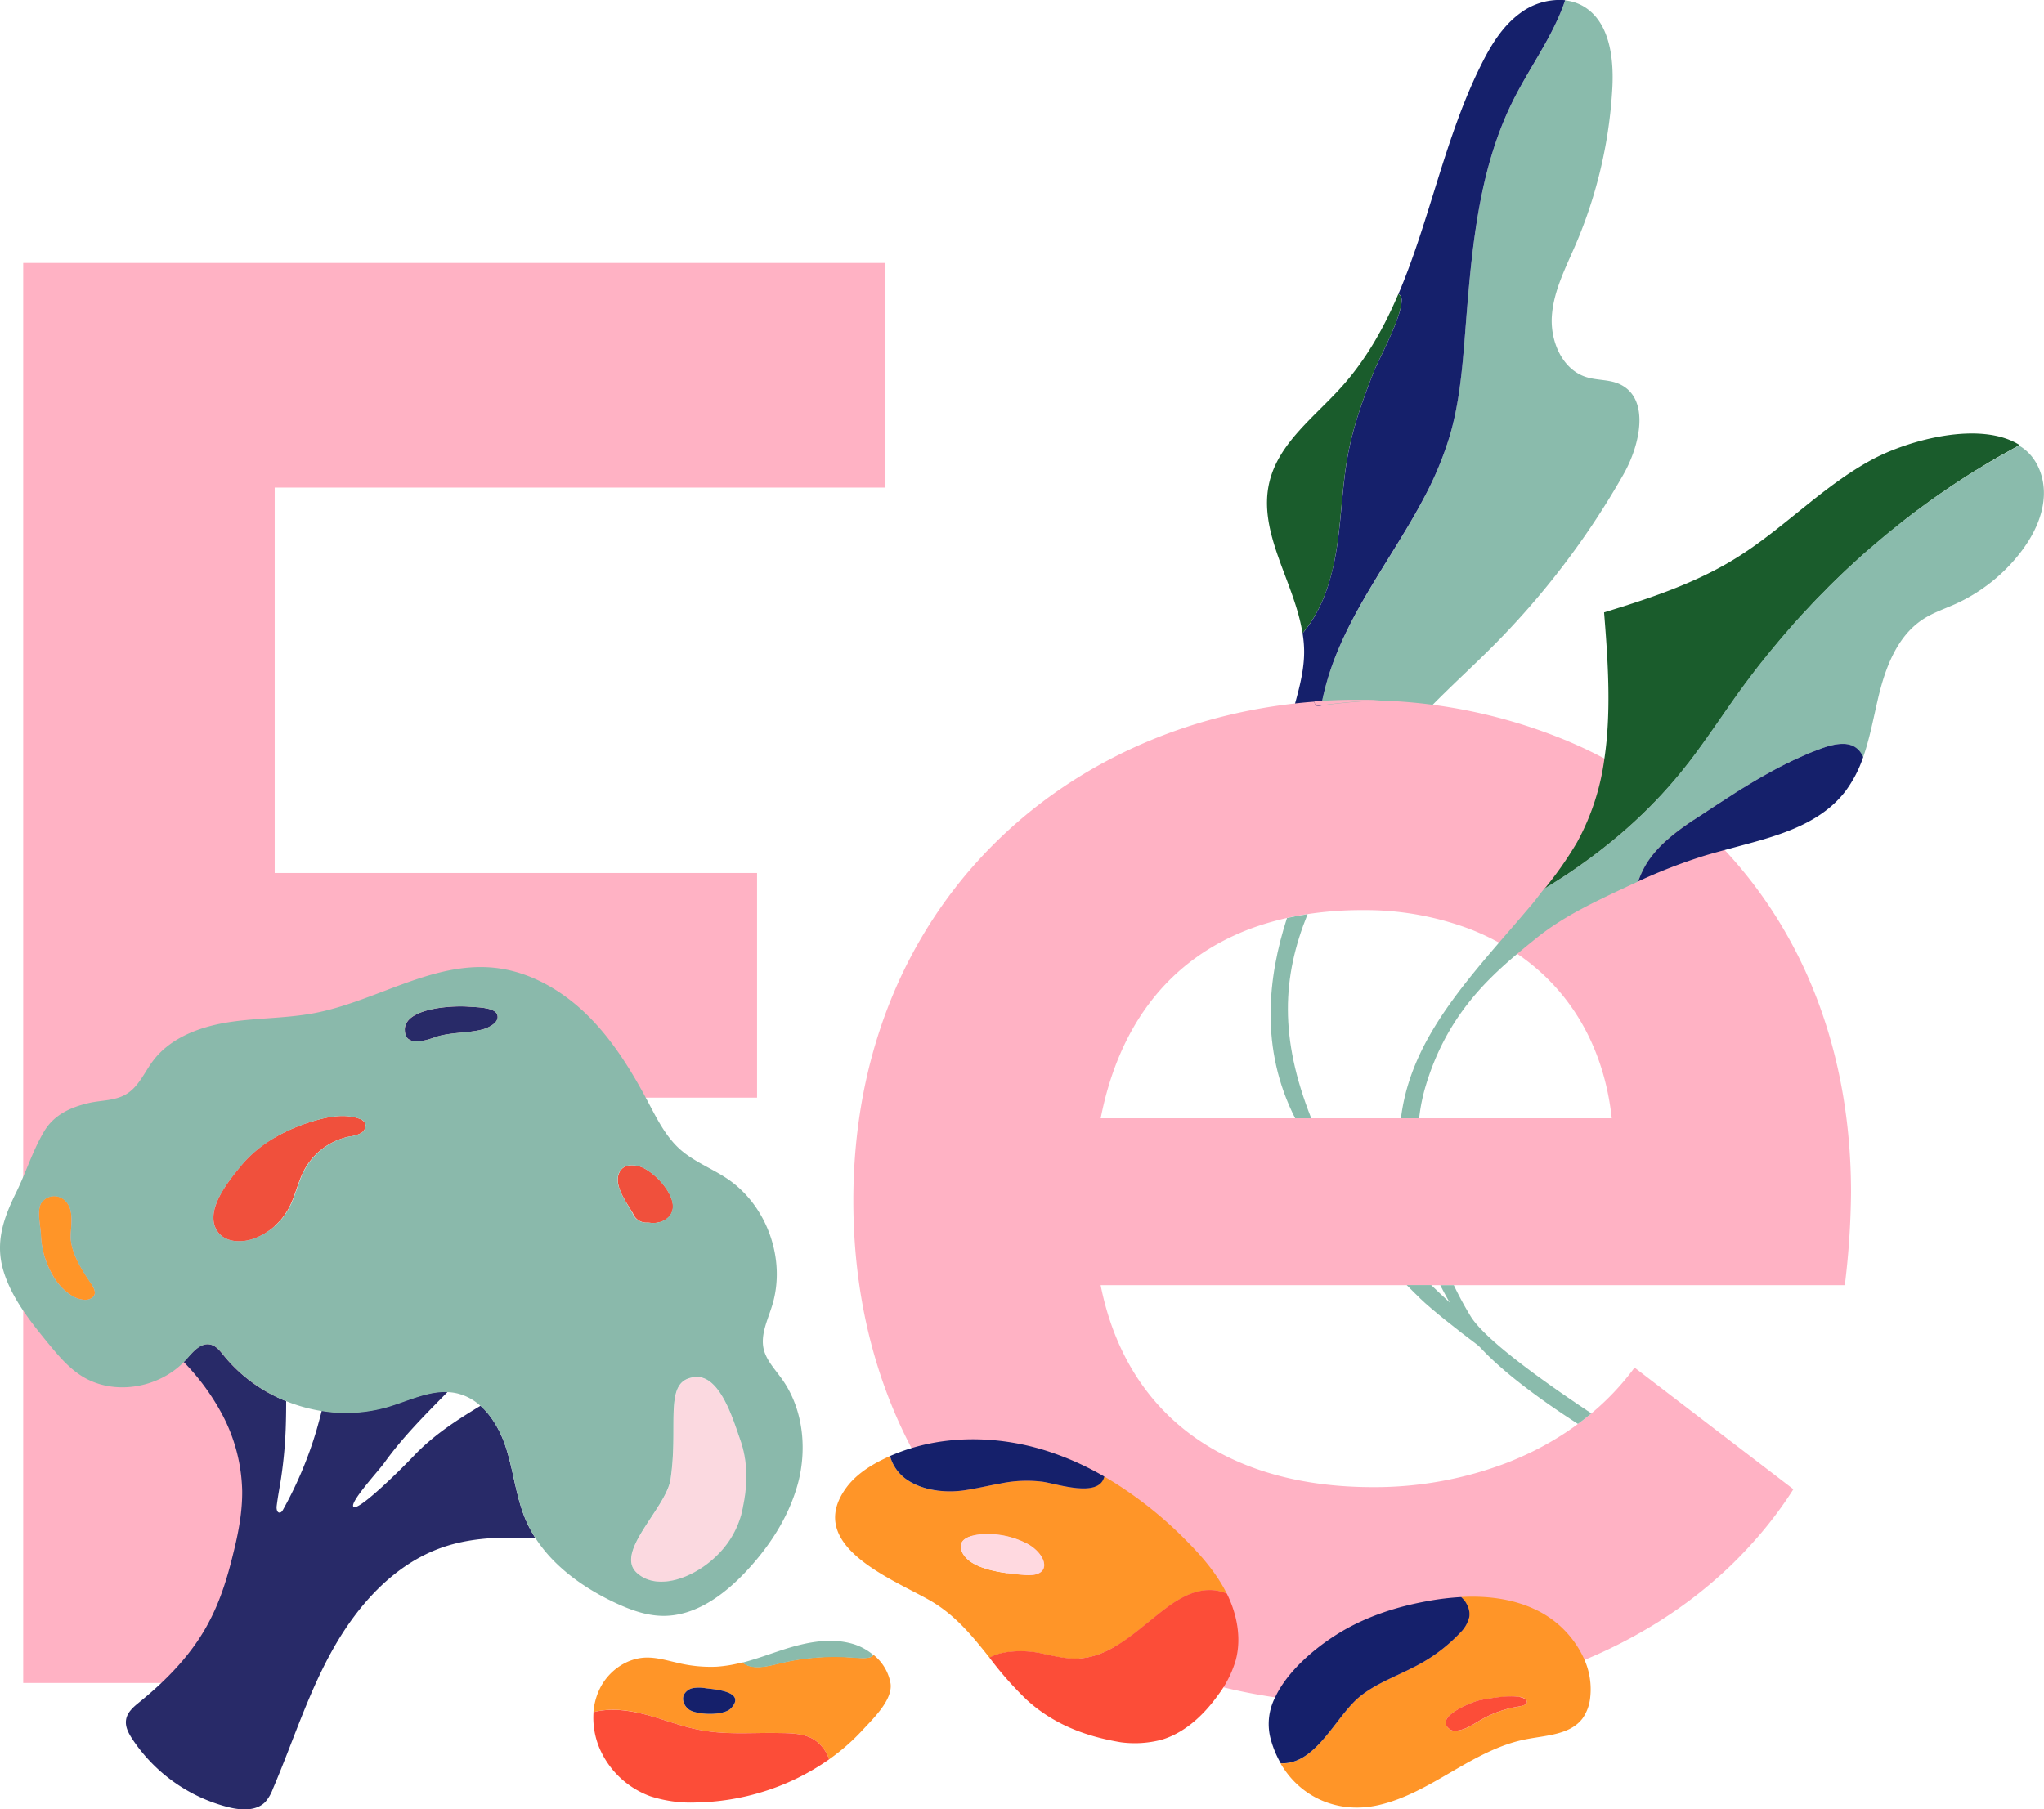
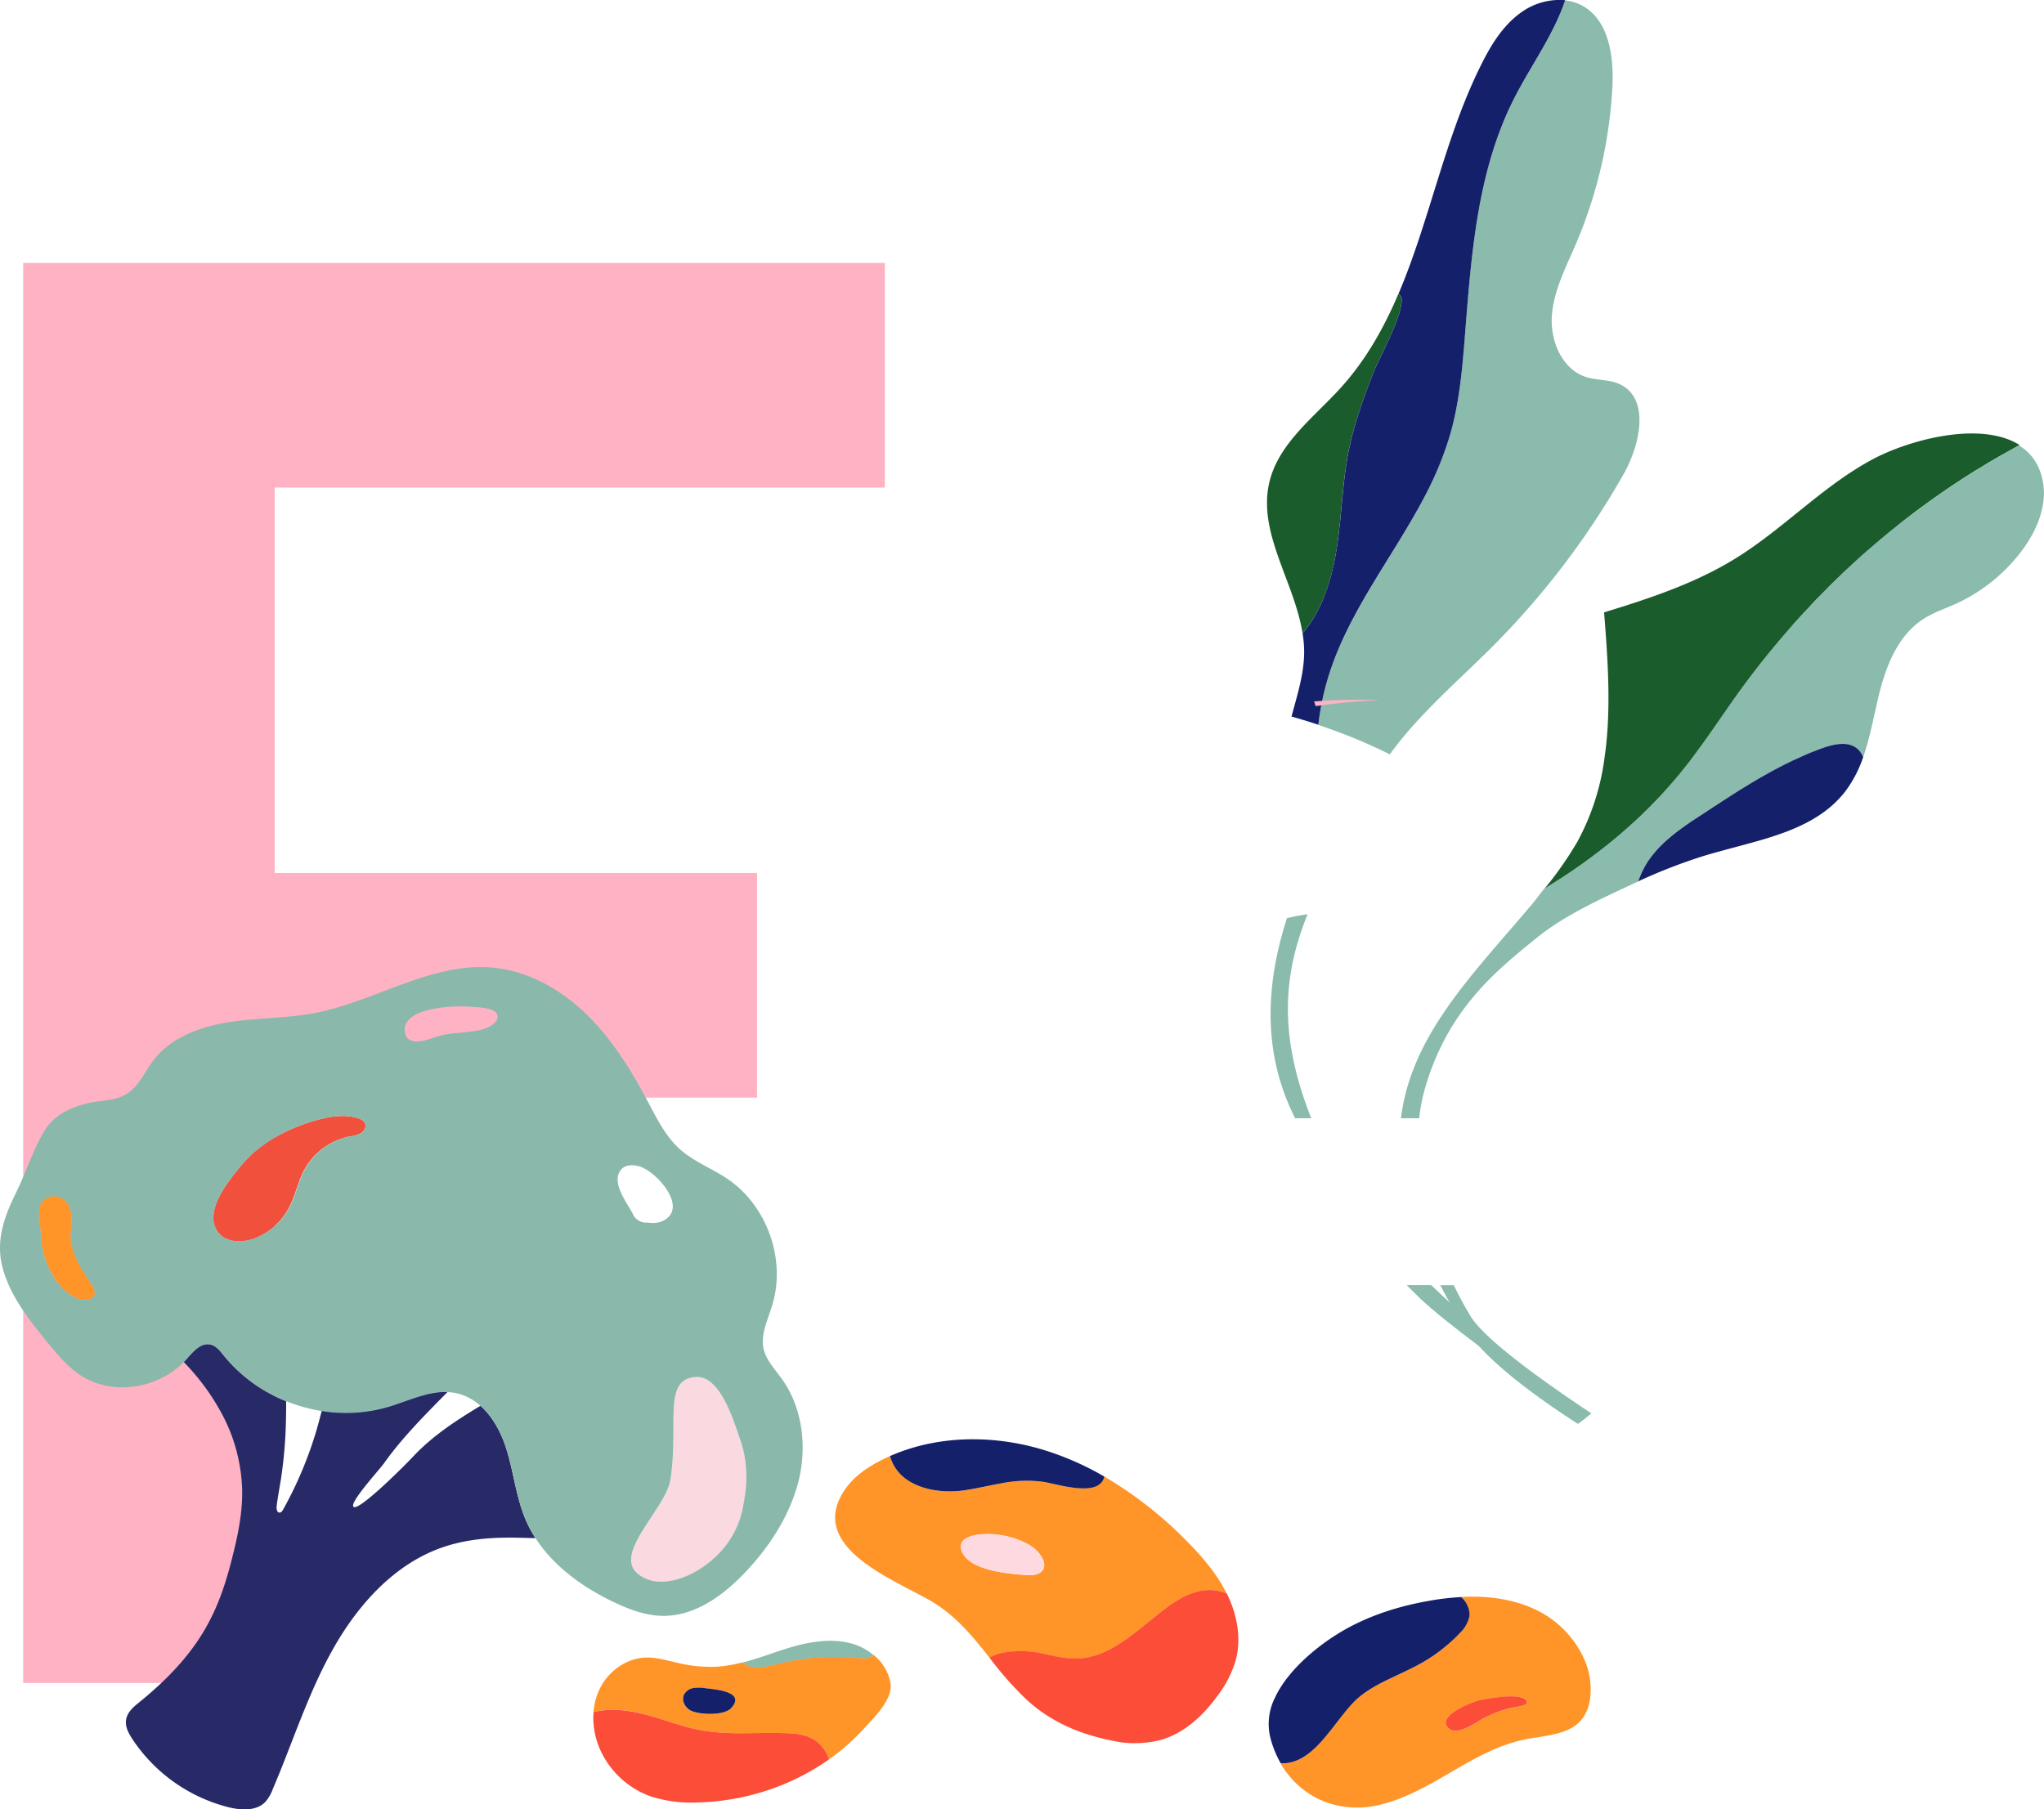
<svg xmlns="http://www.w3.org/2000/svg" id="a4b1d806-7c97-45f5-b87e-c83ed561a105" data-name="Layer 1" viewBox="0 0 694.1 614.51">
  <defs>
    <style>.b4456631-16f4-4180-9c5c-a40ee6ec78ab{fill:#1a5c2c;}.be399382-55e5-49cf-8823-4a4cd02e7365{fill:#8abbac;}.ba39887d-bd05-4a82-8821-3fc0197b1c60{fill:#15206b;}.ba96d3d1-b9b4-4243-aef1-535adbc6f9fe{fill:#ffb2c4;}.e5301ecf-5d49-4b9b-a424-206f1c17e385{fill:#ff9528;}.af24a4bd-d3dd-4611-995e-ad31061cf2bd{fill:#fc4d38;}.b50b2da8-529a-4795-a763-adb19257c69b{fill:#ffd9e0;}.ae9a57bd-980e-4d2a-9440-d416ce2bc09e{fill:#f0503c;}.ab8b7eba-033a-4470-86a2-78deea55d7e0{fill:#fbd9e0;}.be50e338-48e3-4671-9d0e-5263bd2aca0e{fill:#282a68;}.fa2c864b-9e9d-48b4-81ff-c25e1e543196{fill:#8ab9ab;}</style>
  </defs>
  <title>Cerebelly_Website_NutrientIllustrated_Iron</title>
  <path class="b4456631-16f4-4180-9c5c-a40ee6ec78ab" d="M455.41,131.58c8.47-9.4,14.54-20.21,19.44-31.73a2.07,2.07,0,0,1,.58.48c2.81,3.32-7.09,21.37-8.68,25.32-3.61,9.14-7,18.39-8.9,28.06-2,10.4-2.26,21.06-3.79,31.54s-4.56,21.09-11.28,29.27c-.15.17-.33.35-.48.53-2.75-17.54-15.4-34.17-11.21-51.44C434.3,150.43,446.3,141.66,455.41,131.58Z" />
  <path class="be399382-55e5-49cf-8823-4a4cd02e7365" d="M483.59,169.06c-10.95,20.89-26.43,39.73-33,62.41a91.87,91.87,0,0,0-2.93,14.73c1.44.48,2.87,1,4.29,1.5a184.74,184.74,0,0,1,20,8.5c.33-.45.66-.91,1-1.35,9.24-12.42,21.73-23.21,32.82-34.21a274.83,274.83,0,0,0,45.55-59.57c5.72-10.08,9.11-25.87-1.44-30.65-3.49-1.57-7.56-1.2-11.2-2.34-8.19-2.56-12.29-12.2-11.7-20.77s4.72-16.4,8.09-24.28a156.77,156.77,0,0,0,12.44-53c.59-10.6-1-23.21-10.4-28.22A15.67,15.67,0,0,0,531.47.13c-4,12-11.82,22.44-17.53,33.78-12.33,24.5-14.3,52.67-16.49,80-.9,11.4-1.9,22.9-5.08,33.91A115.27,115.27,0,0,1,483.59,169.06Z" />
  <path class="ba39887d-bd05-4a82-8821-3fc0197b1c60" d="M452.81,192.13c-1.79,8.14-4.77,16-10,22.4-.15.18-.34.35-.49.54a39,39,0,0,1,.54,6.3c0,7.52-2.36,14.74-4.29,22,2.17.61,4.34,1.25,6.5,1.94l2.61.85a91.5,91.5,0,0,1,2.94-14.77c6.53-22.68,22-41.52,33-62.43a115.11,115.11,0,0,0,8.78-21.23c3.18-11,4.17-22.48,5.07-33.89,2.16-27.36,4.17-55.52,16.49-80,5.72-11.35,13.54-21.8,17.54-33.78a22.29,22.29,0,0,0-15.1,4.27c-6,4.31-10,10.81-13.29,17.4-12.38,24.57-17.53,53-28.22,78.08a1.49,1.49,0,0,1,.32.24,1.52,1.52,0,0,1,.26.25,2.7,2.7,0,0,1,.5,1.73c0,2.34-1.3,6.23-3,10.21l-.6,1.39h0c-.21.46-.41.93-.62,1.39l-.63,1.38c-.22.45-.42.89-.62,1.33s-.42.88-.61,1.3c-.6,1.26-1.18,2.44-1.67,3.46l-.67,1.41c-.07.14-.13.28-.19.42-.18.39-.35.74-.47,1,0,0,0,0,0,0s-.07.19-.11.28c-3.61,9.13-7,18.39-8.9,28.06-2,10.41-2.25,21.05-3.8,31.53-.32,2.18-.7,4.37-1.17,6.54A2.66,2.66,0,0,1,452.81,192.13Z" />
  <path class="ba96d3d1-b9b4-4243-aef1-535adbc6f9fe" d="M300.48,165.61V89.31H7.88v482.3h85.4V372.81h163.8v-76.3H93.28V165.61Z" />
-   <path class="ba96d3d1-b9b4-4243-aef1-535adbc6f9fe" d="M628.57,405c0-47.86-16.11-87.56-42.89-116.28-1-1.06-2-2.11-3-3.13q-3.64-3.7-7.53-7.08v0q-3.12-2.78-6.38-5.35s0,0,0,0c-1.47-1.16-3-2.29-4.46-3.38-2.94-2.17-6-4.21-9.08-6.16v0c-3.4-2.13-6.86-4.14-10.44-6h0q-6.64-3.54-13.71-6.44a180,180,0,0,0-62.62-13.26,187.84,187.84,0,0,0-21.65,2c-.18-.52-.36-1.07-.57-1.6-4.7.35-9.35.9-13.94,1.6-79.84,12.17-142.52,74.64-142.52,167.91,0,31.56,7.08,59.92,19.75,84a158.37,158.37,0,0,0,20.32,29.86,158.52,158.52,0,0,0,12.23,12.63h0a160.15,160.15,0,0,0,36.22,25.07,172.86,172.86,0,0,0,37.15,13.7q8.56,2.1,17.51,3.41a199.29,199.29,0,0,0,26.27,2.06l2.74,0a198.67,198.67,0,0,0,76.13-14.79,169.6,169.6,0,0,0,22.21-11.18c2-1.18,3.91-2.4,5.83-3.67a152,152,0,0,0,19.92-15.63c2.57-2.38,5-4.86,7.41-7.43,0,0,0,0,0,0,.44-.48.9-1,1.34-1.48A136.78,136.78,0,0,0,609,505.81L555.06,464.5a88,88,0,0,1-14.67,15.55c-1.48,1.25-3,2.44-4.56,3.57-.71.55-1.41,1.06-2.13,1.55-1.59,1.13-3.21,2.18-4.86,3.19a101.27,101.27,0,0,1-9,4.93q-3.83,1.84-7.84,3.43a125.77,125.77,0,0,1-45.87,8.38c-48.29,0-83.3-23.1-92.38-68.6H626.46A273.43,273.43,0,0,0,628.57,405Zm-254.8-25.19C380,348,396.66,327.9,419.39,317.6a82.5,82.5,0,0,1,7.87-3.1,96.91,96.91,0,0,1,9.77-2.71q3.47-.8,7-1.32a122.37,122.37,0,0,1,18.61-1.36,100.89,100.89,0,0,1,36,6.25,79.6,79.6,0,0,1,8.15,3.61l2.22,1.16c2.15,1.2,4.21,2.47,6.21,3.82,17.66,12,29.39,31.05,32.1,55.86Z" />
  <path class="ba96d3d1-b9b4-4243-aef1-535adbc6f9fe" d="M468.44,237.85a187.84,187.84,0,0,0-21.65,2c-.18-.52-.36-1.07-.57-1.6,4-.32,8.16-.51,12.28-.56h0c.92,0,1.83,0,2.75,0,2.27,0,4.52,0,6.78.12Z" />
  <path class="e5301ecf-5d49-4b9b-a424-206f1c17e385" d="M416.58,541.25c-3.39-6.83-8.46-12.68-13.84-18.09a134.37,134.37,0,0,0-27.8-21.7s0,0,0,0c-.83,3.63-4.65,4.31-8.92,4-.31,0-.63-.05-.94-.09-3.47-.38-7.11-1.33-9.6-1.84l-.65-.13c-.22-.05-.42-.08-.61-.11a43,43,0,0,0-14.38.57l-1.32.24s0,0,0,0c-2.64.49-5.27,1.07-7.94,1.57-.89.17-1.78.32-2.68.46a33.94,33.94,0,0,1-9.81.11,26.24,26.24,0,0,1-6.07-1.54c-.4-.16-.79-.32-1.18-.5l-.49-.24-.72-.37a15.58,15.58,0,0,1-1.37-.83h0a14.2,14.2,0,0,1-6-8.22c-1,.43-1.95.9-2.9,1.36-4.68,2.36-9.15,5.41-12.19,9.68-13.77,19.37,15.64,30.61,28.51,37.93,8.75,5,14.54,12.2,20.37,19.55h0a15.47,15.47,0,0,1,4.92-1.71q.76-.15,1.56-.24a35.2,35.2,0,0,1,10.29.32c4.33.9,8.67,2.09,13.09,1.91.25,0,.5,0,.75-.05a21.16,21.16,0,0,0,2.52-.32,25,25,0,0,0,3.09-.79c.23-.07.47-.15.7-.24.49-.17,1-.35,1.45-.56.94-.39,1.87-.83,2.78-1.31.39-.2.77-.41,1.15-.64a53.44,53.44,0,0,0,5.37-3.54c1.58-1.17,3.14-2.4,4.69-3.65,2.57-2.09,5.12-4.21,7.71-6.14.27-.2.54-.4.82-.59a41.09,41.09,0,0,1,4.31-2.72c.59-.32,1.19-.63,1.8-.91h0c.46-.21.92-.4,1.39-.58a19.67,19.67,0,0,1,2.87-.86c.49-.1,1-.19,1.47-.25a16.35,16.35,0,0,1,2.43-.12,14.27,14.27,0,0,1,2.76.34l.68.17a16.28,16.28,0,0,1,2,.71ZM342,534.32l-1.61-.24c-.53-.08-1.07-.18-1.61-.29l-.81-.17c-.54-.11-1.09-.23-1.62-.38-.27-.06-.53-.13-.79-.21l-.78-.23a6.91,6.91,0,0,1-.77-.25,16.61,16.61,0,0,1-2.17-.86,13.36,13.36,0,0,1-1.94-1.06,4.49,4.49,0,0,1-.57-.4,8.94,8.94,0,0,1-1-.88,5.11,5.11,0,0,1-.45-.48,6.84,6.84,0,0,1-.76-1,6.47,6.47,0,0,1-.54-1.16,3.3,3.3,0,0,1-.12-.38,3.91,3.91,0,0,1-.13-.72c0-.11,0-.22,0-.33s0-.23,0-.34a2.55,2.55,0,0,1,.28-.95l.12-.22a1.51,1.51,0,0,1,.18-.26,3.09,3.09,0,0,1,.43-.46,2.52,2.52,0,0,1,.25-.21,5.65,5.65,0,0,1,.57-.38l.12-.07.53-.26.35-.14a6,6,0,0,1,.75-.26l.82-.22h0l.77-.15c.3-.06.61-.1.92-.14l.55-.06.33,0a29,29,0,0,1,15.92,3.4c.26.15.5.3.74.46a13.33,13.33,0,0,1,2.81,2.46,9.72,9.72,0,0,1,.7.92c.16.25.31.5.44.74a3.26,3.26,0,0,1,.18.38.24.24,0,0,1,.05.12,2.9,2.9,0,0,1,.2.5v0a4.33,4.33,0,0,1,.16.56c0,.16.06.32.08.48.19,1.66-.67,3.06-2.93,3.6a4.28,4.28,0,0,1-.54.12l-.58.08c-.21,0-.42,0-.64,0l-.68,0c-.47,0-1,0-1.49-.07-1-.09-2.17-.19-3.41-.33l-1.53-.18-.68-.09Z" />
  <path class="af24a4bd-d3dd-4611-995e-ad31061cf2bd" d="M419.64,563.84a36.93,36.93,0,0,1-4.2,9.27q-.9,1.42-1.92,2.76c-4.8,6.66-11.14,12.62-19,15a35.73,35.73,0,0,1-13.85.89c-12-2-22.86-6.07-32-14.41A115.65,115.65,0,0,1,336,563a15.47,15.47,0,0,1,4.92-1.71q.76-.15,1.56-.24a34.71,34.71,0,0,1,10.31.31c4.33.9,8.67,2.09,13.09,1.91l.73,0a21.16,21.16,0,0,0,2.52-.32,25,25,0,0,0,3.09-.79c.23-.07.47-.15.7-.24.49-.17,1-.35,1.45-.56a28.06,28.06,0,0,0,2.78-1.31c.39-.2.77-.41,1.15-.64a53.44,53.44,0,0,0,5.37-3.54c1.59-1.16,3.15-2.4,4.69-3.65,2.59-2.08,5.14-4.21,7.73-6.14l.8-.59a41.09,41.09,0,0,1,4.31-2.72c.59-.32,1.19-.63,1.8-.91h0c.46-.21.92-.4,1.39-.58a21,21,0,0,1,2.87-.86c.49-.1,1-.19,1.47-.25a16.35,16.35,0,0,1,2.43-.12,14.27,14.27,0,0,1,2.76.34l.68.17a14.07,14.07,0,0,1,2,.69l0,0,.09.17C420.09,548.35,421.62,556.4,419.64,563.84Z" />
  <path class="ba39887d-bd05-4a82-8821-3fc0197b1c60" d="M375,501.51c-.84,3.63-4.68,4.3-9,3.94-.31,0-.63-.05-.94-.09-3.47-.38-7.11-1.33-9.6-1.84l-.65-.13-.59-.1a43.41,43.41,0,0,0-14.4.56l-1.32.24s0,0,0,0c-2.64.5-5.27,1.08-7.94,1.57-.89.17-1.78.32-2.68.46a33.94,33.94,0,0,1-9.81.11,26.24,26.24,0,0,1-6.07-1.54c-.4-.16-.79-.32-1.18-.5l-.49-.24-.72-.37c-.47-.26-.93-.54-1.37-.83h0a14.24,14.24,0,0,1-6-8.21,64,64,0,0,1,7.3-2.7c14.64-4.44,30.82-3.77,45.51.82a99.46,99.46,0,0,1,19.91,8.82Z" />
  <path class="b50b2da8-529a-4795-a763-adb19257c69b" d="M326.5,526.68c-1.37-3.86,2.74-5.26,6.76-5.59a29,29,0,0,1,15.92,3.4c6.39,3.69,8.47,11.31-1.49,10.45C341.22,534.38,328.8,533.16,326.5,526.68Z" />
  <path class="e5301ecf-5d49-4b9b-a424-206f1c17e385" d="M538.09,563.81a34,34,0,0,0-16.6-17.09c-7.83-3.74-16.6-4.78-25.34-4.31a8.65,8.65,0,0,1,1.38,1.58,6.13,6.13,0,0,1,.57,1,6.39,6.39,0,0,1,.4.89,5.88,5.88,0,0,1,.25.78h0c0,.13.07.27.09.4a6.25,6.25,0,0,1,.11,1.06v.16a5.63,5.63,0,0,1-.09,1.08,11.14,11.14,0,0,1-3,5.17,56.27,56.27,0,0,1-16.17,11.92c-6,3.1-12.51,5.45-17.83,9.7a26.1,26.1,0,0,0-2.64,2.47c-7.12,7.56-13.67,20.9-24.38,20.29,6.65,11.5,19.5,17.38,33.48,14.14,8.9-2.06,16.91-6.78,24.8-11.37s16-9.19,25-10.94c6.93-1.37,15.14-1.5,19.34-7.18a15,15,0,0,0,2.56-7.19A24.93,24.93,0,0,0,538.09,563.81Zm-19.61,14.52a1,1,0,0,1-.43.53l-.2.12a9.65,9.65,0,0,1-2.59.71l-.67.13a36.78,36.78,0,0,0-10.94,3.9l-.77.42c-2.74,1.59-5.48,3.6-8.66,3.69a2.83,2.83,0,0,1-.65,0,2.45,2.45,0,0,1-.37-.08l-.36-.12a2.11,2.11,0,0,1-.34-.16,4.56,4.56,0,0,1-.7-.57c-.08-.07-.14-.15-.21-.22l-.18-.22c-3-4,8.94-8.51,10.86-8.91a59.58,59.58,0,0,1,11.64-1.36,15.6,15.6,0,0,1,1.77.15l.32,0,.2,0a3.37,3.37,0,0,1,.48.12l.29.09a5.11,5.11,0,0,1,.47.2,1.18,1.18,0,0,1,.19.11l.17.11.16.12.13.13a1.14,1.14,0,0,1,.15.17,1.17,1.17,0,0,1,.27.68A.58.58,0,0,1,518.48,578.33Z" />
  <path class="ba39887d-bd05-4a82-8821-3fc0197b1c60" d="M499,548.24a5.63,5.63,0,0,1-.09,1.08,11.14,11.14,0,0,1-3,5.17,56.27,56.27,0,0,1-16.17,11.92c-6,3.1-12.51,5.45-17.83,9.7a26.1,26.1,0,0,0-2.64,2.47c-7.12,7.56-13.67,20.9-24.38,20.29a34.68,34.68,0,0,1-3.57-8.93A19.79,19.79,0,0,1,433,576.52c4.2-9,13.6-16.76,20.76-21.27,9.47-6,20.3-9.55,31.26-11.49a89.18,89.18,0,0,1,11.16-1.33,9.46,9.46,0,0,1,1.4,1.56,7,7,0,0,1,.57,1,6.39,6.39,0,0,1,.4.89,5.88,5.88,0,0,1,.25.78h0c0,.13.07.27.09.4a6.25,6.25,0,0,1,.11,1.06Z" />
  <path class="af24a4bd-d3dd-4611-995e-ad31061cf2bd" d="M514.57,579.81h0a36.68,36.68,0,0,0-10.94,3.9l-.77.42c-2.74,1.59-5.48,3.6-8.66,3.69a3,3,0,0,1-1.7-.37c-6.18-4.2,7.67-9.5,9.75-9.93,2.56-.55,14-2.75,16-.06C519.49,579.17,516.07,579.52,514.57,579.81Z" />
  <path class="e5301ecf-5d49-4b9b-a424-206f1c17e385" d="M201.52,581.53l.52-.14c6-1.44,12.24-.43,18.13,1.21s11.64,3.91,17.65,5c8.6,1.66,17.35.86,26.08,1,4.84.07,10.36-.07,14.14,3.49a13,13,0,0,1,3.51,5.46,72,72,0,0,0,11.31-9.89c3.6-3.9,10.3-10.25,9.56-15.83a15.86,15.86,0,0,0-5.75-9.73c-1.16,1.45-4.41,1-7.63.81a78.86,78.86,0,0,0-24.82,2.16c-4.06,1-9,2.12-12.07-.46a46.46,46.46,0,0,1-8.86,1.48,47.48,47.48,0,0,1-13.17-1.31c-3.63-.82-7.28-1.94-11-1.79-6.77.28-13,5-15.74,11.2A22.26,22.26,0,0,0,201.52,581.53Zm30.69-5.82a4.42,4.42,0,0,1,3.28-2.38,13.15,13.15,0,0,1,4.2.08c3,.38,13.82,1.08,8.58,6.76-2.5,2.7-11.59,2.3-14.24.51h0c-1.59-1.07-2.6-3.2-1.82-5Z" />
  <path class="af24a4bd-d3dd-4611-995e-ad31061cf2bd" d="M220.17,582.6c5.9,1.64,11.64,3.91,17.65,5,8.59,1.66,17.35.86,26.08,1,4.84.07,10.36-.07,14.14,3.49a13,13,0,0,1,3.51,5.46,79.6,79.6,0,0,1-22.43,11,81.32,81.32,0,0,1-22.65,3.65,44.41,44.41,0,0,1-15.67-2.12A29.92,29.92,0,0,1,203.68,594a26.65,26.65,0,0,1-2.13-12.47l.52-.14C208,580,214.28,581,220.17,582.6Z" />
  <path class="be399382-55e5-49cf-8823-4a4cd02e7365" d="M289,563a78.8,78.8,0,0,0-24.81,2.16c-4.07,1-9,2.12-12.07-.46,4.86-1.26,9.63-3.07,14.42-4.6,7.67-2.42,16-4.06,23.68-1.57a19.32,19.32,0,0,1,6.41,3.63C295.49,563.6,292.23,563.18,289,563Z" />
  <path class="ba39887d-bd05-4a82-8821-3fc0197b1c60" d="M235.49,573.33a13.15,13.15,0,0,1,4.2.08c3,.38,13.82,1.08,8.58,6.76-2.5,2.7-11.59,2.3-14.24.51h0c-1.58-1.1-2.57-3.21-1.82-5A4.42,4.42,0,0,1,235.49,573.33Z" />
  <path class="be399382-55e5-49cf-8823-4a4cd02e7365" d="M445.27,379.81h-5.46c-12.08-23.7-9.24-48.06-2.78-68q3.47-.8,7-1.32C435.38,331.84,434.43,352.44,445.27,379.81Z" />
  <path class="be399382-55e5-49cf-8823-4a4cd02e7365" d="M516.39,467c-3.13-1.83-8.49-5.59-14.12-9.79-7.85-5.84-16.25-12.57-19.88-16.07-1.62-1.59-3.19-3.12-4.7-4.67H486c2.09,2,4.19,4,6.28,5.9,6,5.48,12.05,10.79,18.55,17.05Z" />
  <path class="b4456631-16f4-4180-9c5c-a40ee6ec78ab" d="M685.82,151.16h0q-2.35,1.28-4.69,2.61L678.91,155l-1.71,1-1.71,1-3.37,2.05-1.68,1-1.67,1.06-1.66,1.06-1.65,1.08c-1.11.72-2.2,1.44-3.3,2.18l-1.62,1.11-1.63,1.12s0,0,0,0c-1.07.75-2.15,1.5-3.21,2.27l-1.59,1.15-1.59,1.16-1.15.85c-.67.49-1.34,1-2,1.5-1,.81-2.1,1.61-3.12,2.42l-.53.41L643.84,179l-.45.36a2.43,2.43,0,0,0-.25.2l-.13.1-.13.11c-.94.75-1.87,1.51-2.8,2.28s-2,1.68-3,2.53l-3,2.57c-.76.65-1.51,1.32-2.25,2l-.69.62h0l-2.89,2.65c-1,.88-1.92,1.78-2.87,2.69h0l-.47.46-.94.9-1.41,1.37c-.23.22-.47.45-.7.69l-.69.68c-.35.34-.7.69-1,1.05-.12.11-.24.23-.35.35h0l-.69.7-2.08,2.1c-.59.63-1.2,1.26-1.8,1.89l-.92,1-.46.49c-1.64,1.76-3.27,3.54-4.87,5.33-.86,1-1.74,2-2.6,3-.65.75-1.3,1.5-1.93,2.26-.8.94-1.59,1.89-2.37,2.84s-1.57,1.9-2.34,2.87c-1.55,1.92-3.08,3.87-4.58,5.83-.61.79-1.21,1.58-1.79,2.38s-1.18,1.59-1.76,2.39c-5.35,7.36-10.36,15-15.79,22.29-.77,1-1.56,2.08-2.35,3.11h0l-.39.49c-.78,1-1.57,2-2.38,3l-.45.53s0,0,0,0c-.15.18-.29.36-.45.54-1.47,1.78-3,3.52-4.55,5.22l-.87.94c-.14.16-.3.32-.44.47h0l-1.05,1.11c-.26.28-.52.56-.79.83s-.57.58-.87.87-.49.51-.74.78c-.9.89-1.8,1.79-2.71,2.67-.13.12-.26.25-.39.36-.79.76-1.58,1.5-2.38,2.24h0c-.93.86-1.87,1.7-2.82,2.54-.34.29-.67.59-1,.86l-.87.75c-.68.59-1.36,1.16-2.05,1.73s-1.26,1-1.9,1.55h0l-2,1.58c-.83.66-1.67,1.31-2.52,1.94l-1.52,1.15q-3.06,2.28-6.21,4.42c-.8.55-1.57,1.06-2.36,1.59a0,0,0,0,0,0,0c-2.39,1.6-4.81,3.14-7.27,4.64l0-.06h0a123.58,123.58,0,0,0,11-15.71,81.23,81.23,0,0,0,9.32-28.53c.32-2.14.57-4.29.77-6.45,1.29-14.19.26-28.93-.89-43.15,15.43-4.74,30.93-9.83,44.67-18.35,16.18-10,29.38-24.34,46.15-33.44C648,149.42,672.53,142.76,685.82,151.16Z" />
  <path class="be399382-55e5-49cf-8823-4a4cd02e7365" d="M540.39,480.05c-1.48,1.25-3,2.44-4.56,3.57-12.06-7.76-25.39-17.4-33.56-26.38a45.27,45.27,0,0,1-4.81-6.18c-1.87-2.95-3.57-5.84-5.18-8.66q-1.71-3-3.2-5.9h4.6a117.39,117.39,0,0,0,5.75,10.62C504.36,455.08,523.93,469.11,540.39,480.05Z" />
  <path class="be399382-55e5-49cf-8823-4a4cd02e7365" d="M694,169.2c-.52,6.65-3.65,12.87-7.7,18.2A58.31,58.31,0,0,1,664,205.15c-3.6,1.62-7.36,2.87-10.71,5C644.05,216,640,227.3,637.57,238c-1.48,6.36-2.71,13-4.86,19.12a8.08,8.08,0,0,0-1.31-2.06,4.73,4.73,0,0,0-.37-.4,5.77,5.77,0,0,0-.82-.69,4.68,4.68,0,0,0-.88-.53,7.11,7.11,0,0,0-2-.63,7,7,0,0,0-1.11-.12,1.51,1.51,0,0,0-.3,0h-.28a12.69,12.69,0,0,0-1.62.1l-.87.13a19.83,19.83,0,0,0-2.62.63c-.6.18-1.2.39-1.81.6h0c-1.15.41-2.27.85-3.42,1.3s-2.23.92-3.34,1.43-2.22,1-3.33,1.51c-.55.25-1.09.53-1.64.81-2.18,1.06-4.35,2.21-6.46,3.38l-1.6.9q-3.2,1.8-6.31,3.74c-1.56,1-3.13,1.95-4.7,2.94s-3.11,2-4.66,3c-1.82,1.18-3.63,2.39-5.44,3.59-.66.44-1.31.86-2,1.32-.23.14-.46.3-.7.46v0c-.43.26-.83.54-1.25.83l-.65.44-.66.44c-1.88,1.33-3.75,2.72-5.49,4.22-.58.49-1.16,1-1.73,1.52a39.2,39.2,0,0,0-3.18,3.27,29,29,0,0,0-2.15,2.84c-.21.28-.41.56-.58.84a31.62,31.62,0,0,0-3.14,6.46v0c-2.46,1.13-4.93,2.27-7.37,3.43-9.6,4.53-19.21,9.3-27.44,16l-.17.14c-2,1.6-4,3.24-6.08,5-11.53,9.72-24.26,22.33-31,44.55a61.73,61.73,0,0,0-2.32,11.31h-6.18c2.83-23,17.11-40.82,33.33-59.68,1.35-1.58,2.74-3.17,4.12-4.77.68-.79,1.37-1.6,2.06-2.39,1.53-1.76,3-3.54,4.58-5.36s3-3.85,4.56-5.77c0,0,0,0,0,0h0l1.25-.78c2-1.24,4-2.5,6-3.8a0,0,0,0,1,0,0c.79-.53,1.56-1,2.36-1.59,2.09-1.44,4.17-2.92,6.21-4.42l1.52-1.15c.85-.63,1.69-1.28,2.52-1.94l2-1.58h0c.64-.51,1.27-1,1.9-1.55s1.37-1.14,2.05-1.73l.87-.75c.34-.28.68-.57,1-.87.95-.83,1.89-1.68,2.82-2.53h0c.8-.74,1.59-1.48,2.38-2.24.13-.11.26-.24.39-.36.91-.88,1.81-1.78,2.71-2.67.25-.27.51-.51.74-.78s.59-.58.87-.87.53-.56.78-.84l1.06-1.1h0c.14-.15.3-.31.44-.47.28-.32.56-.62.86-.95,1.55-1.71,3.07-3.44,4.55-5.23.15-.17.3-.35.46-.52,0,0,0,0,0,0,.15-.18.29-.36.43-.55.81-1,1.59-2,2.4-3l.39-.49h0c.79-1,1.58-2.07,2.35-3.11,5.42-7.31,10.42-14.93,15.78-22.3.58-.8,1.17-1.59,1.77-2.38s1.18-1.59,1.79-2.38q1.8-2.37,3.64-4.68c.31-.38.61-.77.94-1.15.77-1,1.55-1.92,2.34-2.87s1.57-1.9,2.37-2.84c.63-.76,1.28-1.51,1.93-2.26.86-1,1.74-2,2.6-3q2.39-2.7,4.87-5.33l.47-.49c.3-.33.61-.65.91-1,.6-.63,1.21-1.26,1.8-1.89l2.08-2.1.7-.7c.11-.12.23-.24.35-.35.34-.36.69-.71,1-1.05l.69-.68c.23-.24.47-.47.7-.69h0l1.41-1.36.94-.9c.16-.16.31-.32.47-.47h0c.95-.91,1.91-1.81,2.87-2.69s1.92-1.78,2.88-2.66h0l.69-.62c.74-.67,1.49-1.34,2.25-2l3-2.57c1-.85,2-1.69,3-2.53s1.85-1.54,2.8-2.29l.13-.1.13-.1.25-.21.45-.35,1.86-1.47.53-.41c1-.81,2.08-1.61,3.12-2.42.66-.5,1.33-1,2-1.5l1.15-.86,1.59-1.15,1.59-1.15c1.06-.77,2.14-1.52,3.21-2.27,0,0,0,0,0,0h0l1.63-1.11,1.62-1.11c1.1-.74,2.19-1.46,3.3-2.18l1.65-1.08,1.66-1.07c.55-.36,1.11-.71,1.67-1s1.11-.71,1.67-1.05l3.38-2,1.71-1,1.71-1c.73-.42,1.46-.84,2.19-1.24q2.34-1.34,4.69-2.61h0c.25.14.49.3.7.44C692,155.43,694.53,162.54,694,169.2Z" />
  <path class="ba39887d-bd05-4a82-8821-3fc0197b1c60" d="M632.71,257.11v0a41.59,41.59,0,0,1-6,11.57c-7.11,9.28-18,13.58-29.55,16.89-3.82,1.09-7.69,2.09-11.49,3.13-2.31.62-4.58,1.25-6.82,1.92a183.49,183.49,0,0,0-22.54,8.73h0a31.67,31.67,0,0,1,3.11-6.48c.18-.28.36-.54.55-.81a34,34,0,0,1,2.22-2.85,39.2,39.2,0,0,1,3.18-3.27c.57-.53,1.15-1,1.73-1.52,1.74-1.48,3.61-2.87,5.51-4.21l.64-.45.65-.44c.42-.29.82-.57,1.25-.83v0c.24-.16.47-.32.7-.46l2-1.3c1.83-1.2,3.62-2.4,5.45-3.59,1.55-1,3.1-2,4.65-3s3.14-2,4.7-2.94q3.12-1.94,6.31-3.74l1.6-.9c2.11-1.17,4.28-2.32,6.46-3.38l1.64-.81c1.11-.51,2.22-1,3.33-1.51s2.23-1,3.34-1.43,2.26-.88,3.42-1.3h0c.61-.21,1.21-.42,1.81-.6.9-.26,1.78-.47,2.62-.63l.87-.13a12.69,12.69,0,0,1,1.62-.1h.28a1.51,1.51,0,0,1,.3,0,7,7,0,0,1,1.11.12,7.11,7.11,0,0,1,2,.63,4.68,4.68,0,0,1,.88.53,5.77,5.77,0,0,1,.82.69,4.73,4.73,0,0,1,.37.4A8.08,8.08,0,0,1,632.71,257.11Z" />
  <path class="ae9a57bd-980e-4d2a-9440-d416ce2bc09e" d="M122.14,380c-4.7-1.74-10-.87-14.78.48h0c-9.63,2.7-19.17,7.7-25.58,15.55C77.59,401.17,69,411.51,74,418.41c2.67,3.67,8.22,3.78,12.46,2.19A22.33,22.33,0,0,0,98,410.45c2.26-4.18,3.12-9,5.37-13.18A22.52,22.52,0,0,1,118.74,386a10.47,10.47,0,0,0,4-1.23c1.16-.79,1.87-2.5,1-3.64A3.44,3.44,0,0,0,122.14,380ZM78.87,401.55l.13-.29Z" />
  <path class="ab8b7eba-033a-4470-86a2-78deea55d7e0" d="M251.29,488.75c-2.11-5.83-6.6-21.57-15-21-11.31.76-5.68,15.57-8.57,34.8l-.06.29c-1.76,9.72-19,24.41-11.4,31.4,7,6.49,20,1.72,27.86-6.52a30.77,30.77,0,0,0,7.56-13c.29-1.11.54-2.23.78-3.36C253.9,504.09,254.05,496.38,251.29,488.75Z" />
-   <path class="ae9a57bd-980e-4d2a-9440-d416ce2bc09e" d="M225.12,402.2c-2.42-2.95-5.65-5.39-8-6.05-2.93-.81-6-.48-7.06,2.76-1.41,4.19,2.92,9.8,4.89,13.23a4.89,4.89,0,0,0,5,3.1l.74.06a8.74,8.74,0,0,0,4.17-.46h0C230.59,412.27,228.77,406.65,225.12,402.2Z" />
-   <path class="be50e338-48e3-4671-9d0e-5263bd2aca0e" d="M168.8,344.46c-1-2.4-7.43-2.36-9.65-2.55-4.76-.42-21.71.22-21.69,7.83,0,6,7.09,3.69,10.21,2.58,5.23-1.85,10.86-1.28,16.19-2.68C165.79,349.14,170,347.2,168.8,344.46Z" />
  <path class="e5301ecf-5d49-4b9b-a424-206f1c17e385" d="M24.06,421.18h0c-.4-3.54,1.61-10-1.89-13.33a5.25,5.25,0,0,0-8.32,1c-1.29,2.66-.11,7.44.05,10.46a29.21,29.21,0,0,0,3.86,13.54A19.16,19.16,0,0,0,24.28,440a9.28,9.28,0,0,0,4.61,1.49c1.56,0,3-.75,3.27-2s-.65-2.68-1.51-4C27.54,430.93,24.61,426.06,24.06,421.18Z" />
  <path class="be50e338-48e3-4671-9d0e-5263bd2aca0e" d="M171.7,491.36c-1.7-5.16-4.54-10.32-8.52-13.9-8.11,4.89-16.12,10.09-22.65,17-4,4.25-18.24,18.34-20.36,17.4s8.54-12.47,10.32-15c6.32-8.83,14-16.46,21.6-24.19-6.78-.32-13.5,3-20.16,5a51.37,51.37,0,0,1-22.66,1.43q-.84,3.33-1.81,6.72a132.64,132.64,0,0,1-11.34,26.93c-.27.49-.64,1-1.19,1-.86,0-1.06-1.21-1-2.06.38-3.18,1-6.33,1.5-9.5h0A152.87,152.87,0,0,0,97.09,483c.06-2.33.09-4.71.08-7.11A51.78,51.78,0,0,1,76,460.42c-1.28-1.59-2.63-3.37-4.63-3.79-3.28-.69-5.89,2.53-8.11,5-.28.32-.6.62-.9.93a78.33,78.33,0,0,1,13.09,17.84,58.14,58.14,0,0,1,6.79,26h0c.07,7.12-1.27,14.17-3,21.09-1.93,8-4.33,15.92-8.17,23.19C65.5,561.45,56.9,570.35,47.49,578c-2,1.61-4.16,3.39-4.64,5.9s.81,4.8,2.16,6.86a55.44,55.44,0,0,0,32.61,23.06c4.29,1.06,9.43,1.36,12.49-1.82a13.86,13.86,0,0,0,2.51-4.31c6.81-15.93,12-32.61,20.53-47.72s20.93-28.9,37.33-34.49c8.22-2.8,17-3.42,25.72-3.19,1.87,0,3.76.13,5.63.12a42,42,0,0,1-3.27-6.1C175.15,508.35,174.4,499.55,171.7,491.36Z" />
  <path class="fa2c864b-9e9d-48b4-81ff-c25e1e543196" d="M247.27,400.56c-5.41-3.71-11.78-6-16.64-10.47a27.42,27.42,0,0,1-2.71-2.89c-3.12-3.78-5.4-8.28-7.71-12.65-5.67-10.72-12.08-21.22-20.72-29.73s-19.76-14.94-31.83-16.14c-21-2.08-40.13,11.43-60.83,15.4-9.64,1.84-19.58,1.59-29.28,3.12S57.9,352.44,52,360.25c-2.8,3.69-4.7,8.45-8.68,11.09s-8.81,2.27-13.2,3.3c-6.25,1.46-11.89,4.05-15.21,9.75C11.1,390.82,8.79,398.3,5.49,405c-4.31,8.76-7.24,17-4.31,26.68,2.78,9.19,9,17,15,24.34,3.36,4.09,6.81,8.25,11.25,11.14,10.69,7,26.07,4.54,35-4.55.3-.31.62-.61.9-.93,2.22-2.51,4.83-5.73,8.11-5,2,.42,3.35,2.2,4.63,3.79a51.78,51.78,0,0,0,21.14,15.44,55.29,55.29,0,0,0,12.1,3.35,51.37,51.37,0,0,0,22.66-1.43c6.66-2,13.38-5.36,20.16-5a17.68,17.68,0,0,1,2.95.39,17.94,17.94,0,0,1,8.14,4.33c4,3.58,6.82,8.74,8.52,13.9,2.7,8.19,3.45,17,6.86,24.91a42,42,0,0,0,3.27,6.1c6.23,9.65,16.22,16.79,26.72,21.77,5.21,2.46,10.75,4.53,16.51,4.59,11,.11,20.77-7.1,28.3-15.14,6.87-7.34,12.71-15.85,16.11-25.27a56.28,56.28,0,0,0,1.71-5.54c2.43-10,1.66-21.07-3.05-30.16a34.5,34.5,0,0,0-2.6-4.27c-.72-1-1.49-2-2.25-3-1.72-2.25-3.36-4.54-4-7.27-1.11-4.94,1.38-9.86,2.87-14.7C267,428,260.62,409.73,247.27,400.56ZM32.16,439.49c-.27,1.24-1.71,2-3.27,2A9.28,9.28,0,0,1,24.28,440a19.16,19.16,0,0,1-6.52-7.09,29.21,29.21,0,0,1-3.86-13.54c-.16-3-1.34-7.8-.05-10.46a5.25,5.25,0,0,1,8.32-1c3.5,3.33,1.49,9.79,1.89,13.33h0c.55,4.88,3.48,9.75,6.59,14.35C31.51,436.81,32.43,438.22,32.16,439.49ZM210,398.91c1.08-3.24,4.13-3.57,7.06-2.76,2.37.66,5.6,3.1,8,6.05,3.65,4.45,5.47,10.07-.32,12.64h0a8.74,8.74,0,0,1-4.17.46l-.74-.06a4.89,4.89,0,0,1-5-3.1C213,408.71,208.63,403.1,210,398.91Zm-72.58-49.17c0-7.61,16.93-8.25,21.69-7.83,2.22.19,8.63.15,9.65,2.55,1.17,2.74-3,4.68-4.94,5.18-5.33,1.4-11,.83-16.19,2.68C144.55,353.43,137.48,355.78,137.46,349.74ZM86.41,420.6c-4.24,1.59-9.79,1.48-12.46-2.19-5-6.9,3.64-17.24,7.83-22.36,6.41-7.85,16-12.85,25.58-15.55h0c4.83-1.35,10.08-2.22,14.78-.48a3.44,3.44,0,0,1,1.66,1.09c.83,1.14.12,2.85-1,3.64a10.47,10.47,0,0,1-4,1.23,22.52,22.52,0,0,0-15.33,11.29c-2.25,4.18-3.11,9-5.37,13.18A22.33,22.33,0,0,1,86.41,420.6Zm165.24,94.07a30.77,30.77,0,0,1-7.56,13c-7.9,8.24-20.84,13-27.86,6.52-7.56-7,9.64-21.68,11.4-31.4l.06-.29c2.89-19.23-2.74-34,8.57-34.8,8.43-.56,12.92,15.18,15,21,2.76,7.63,2.61,15.34,1.14,22.56C252.19,512.44,251.94,513.56,251.65,514.67Z" />
</svg>